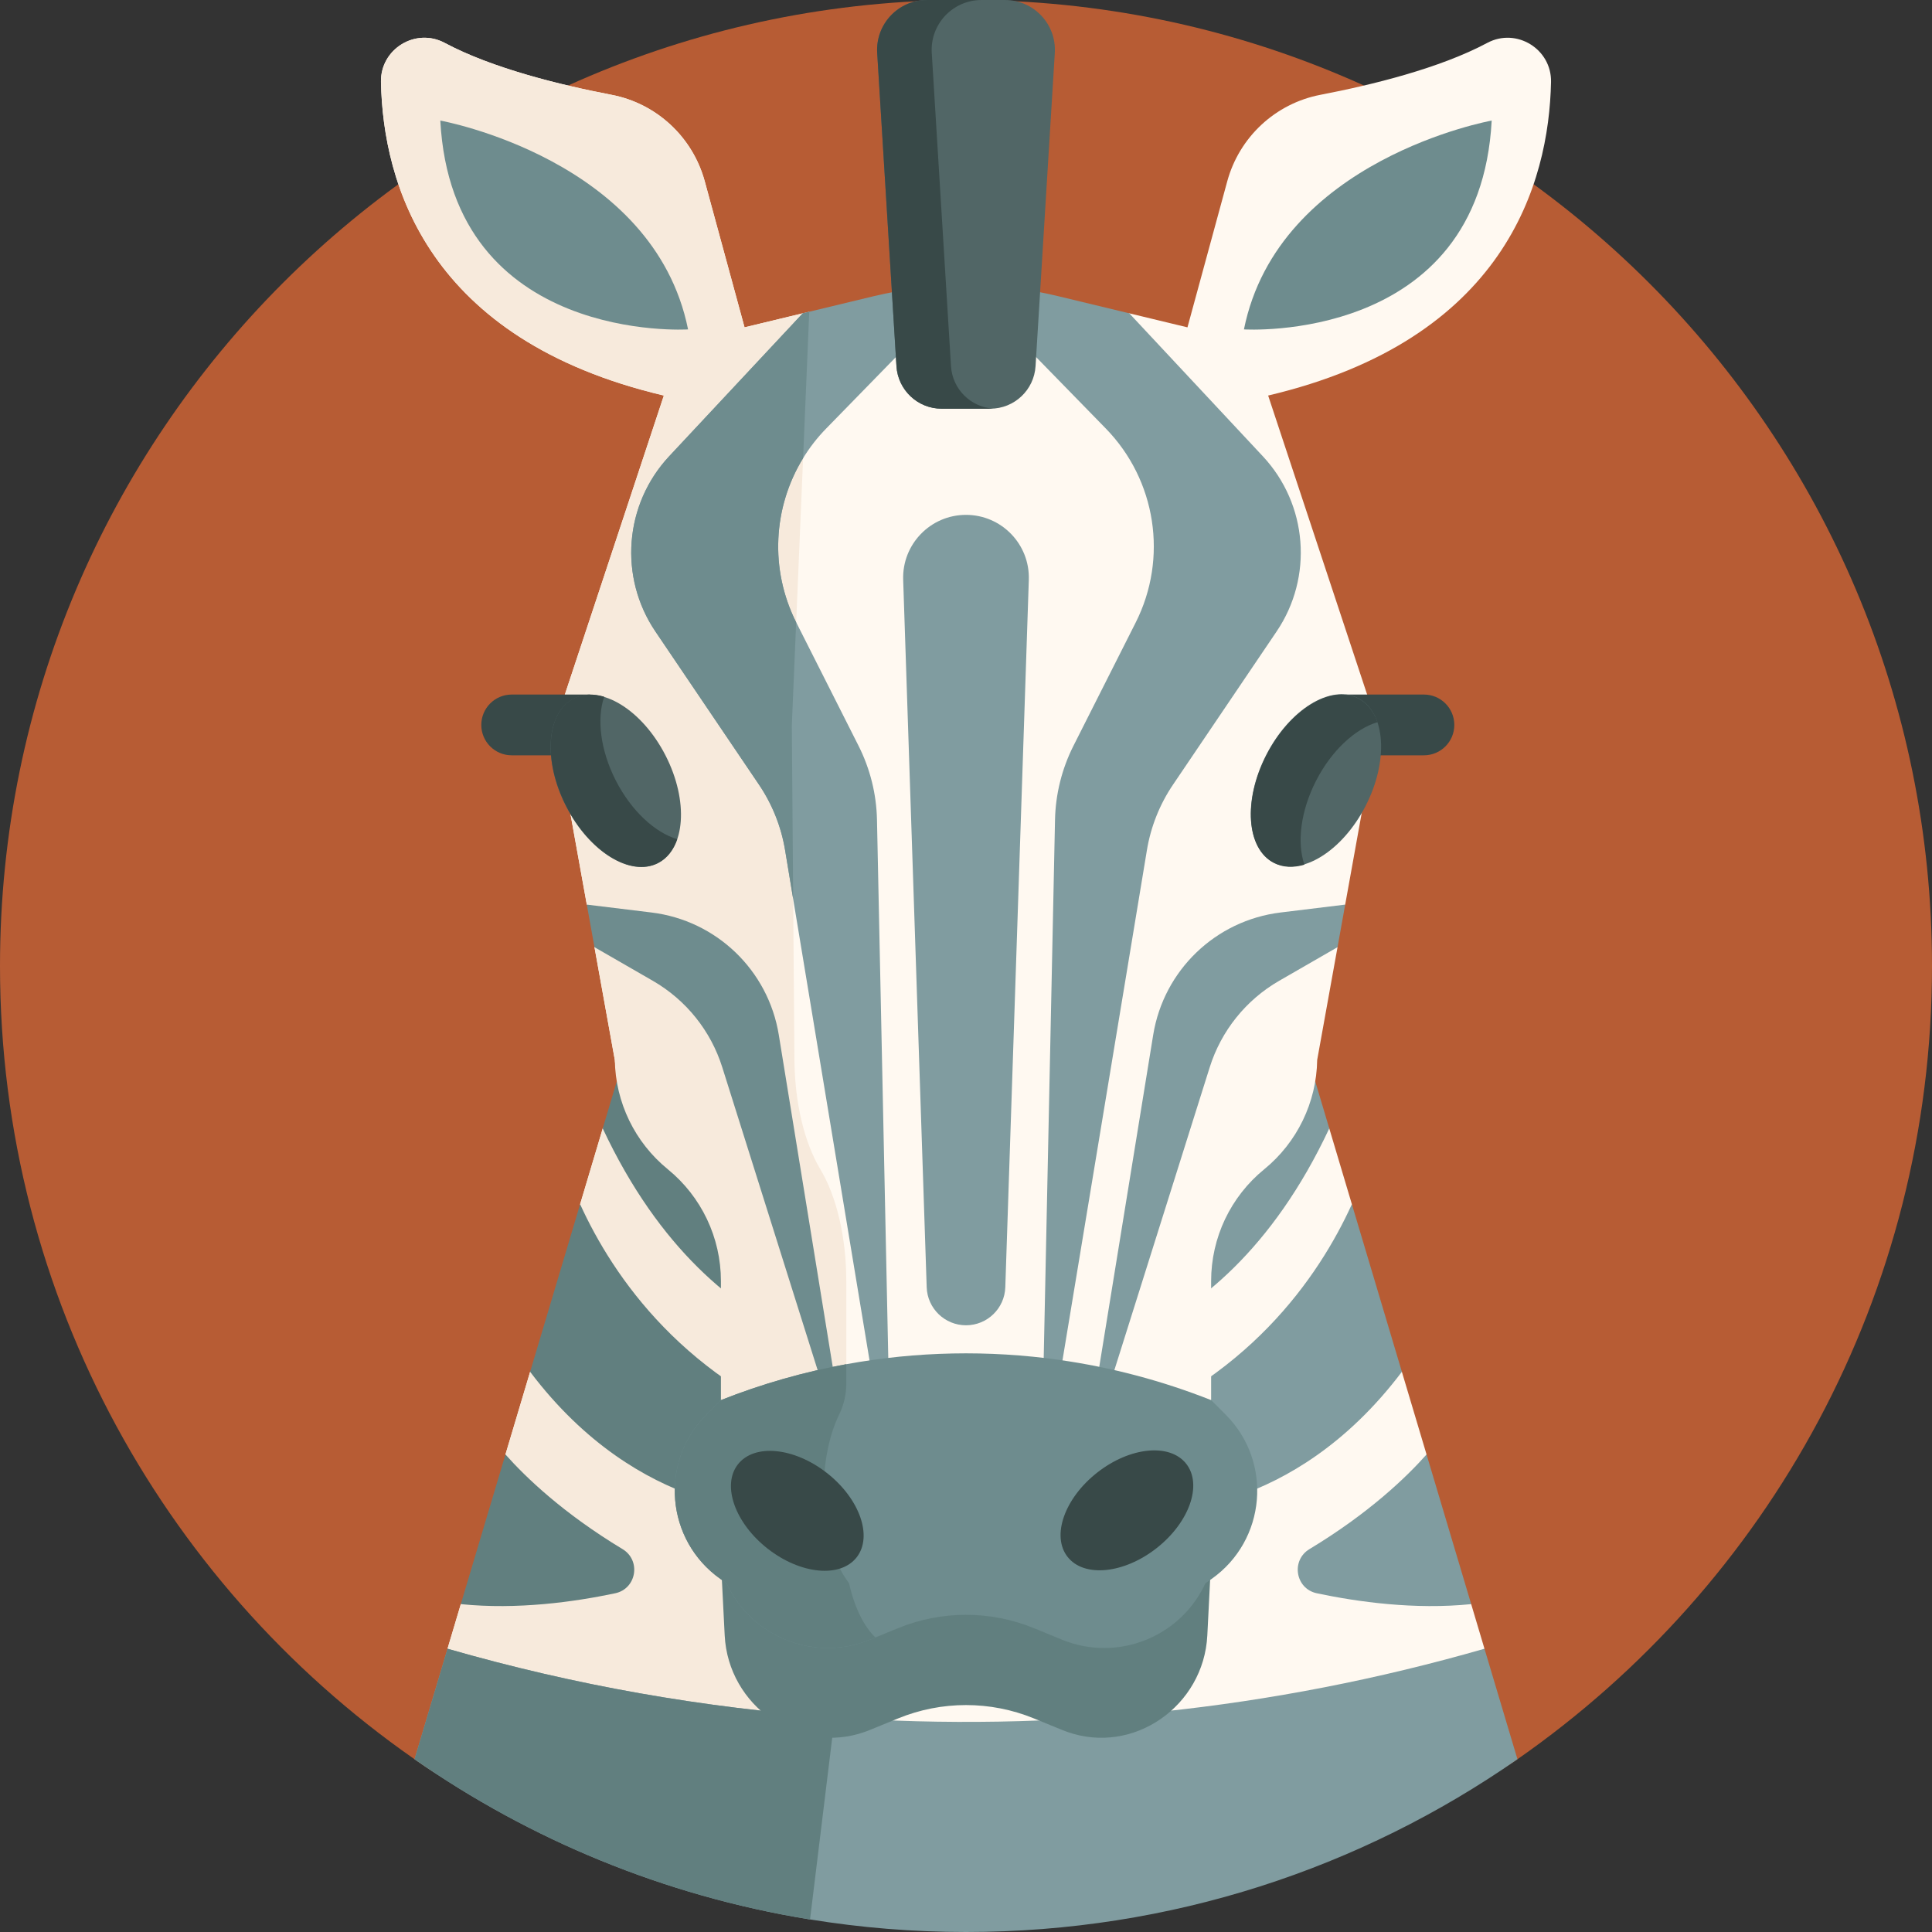
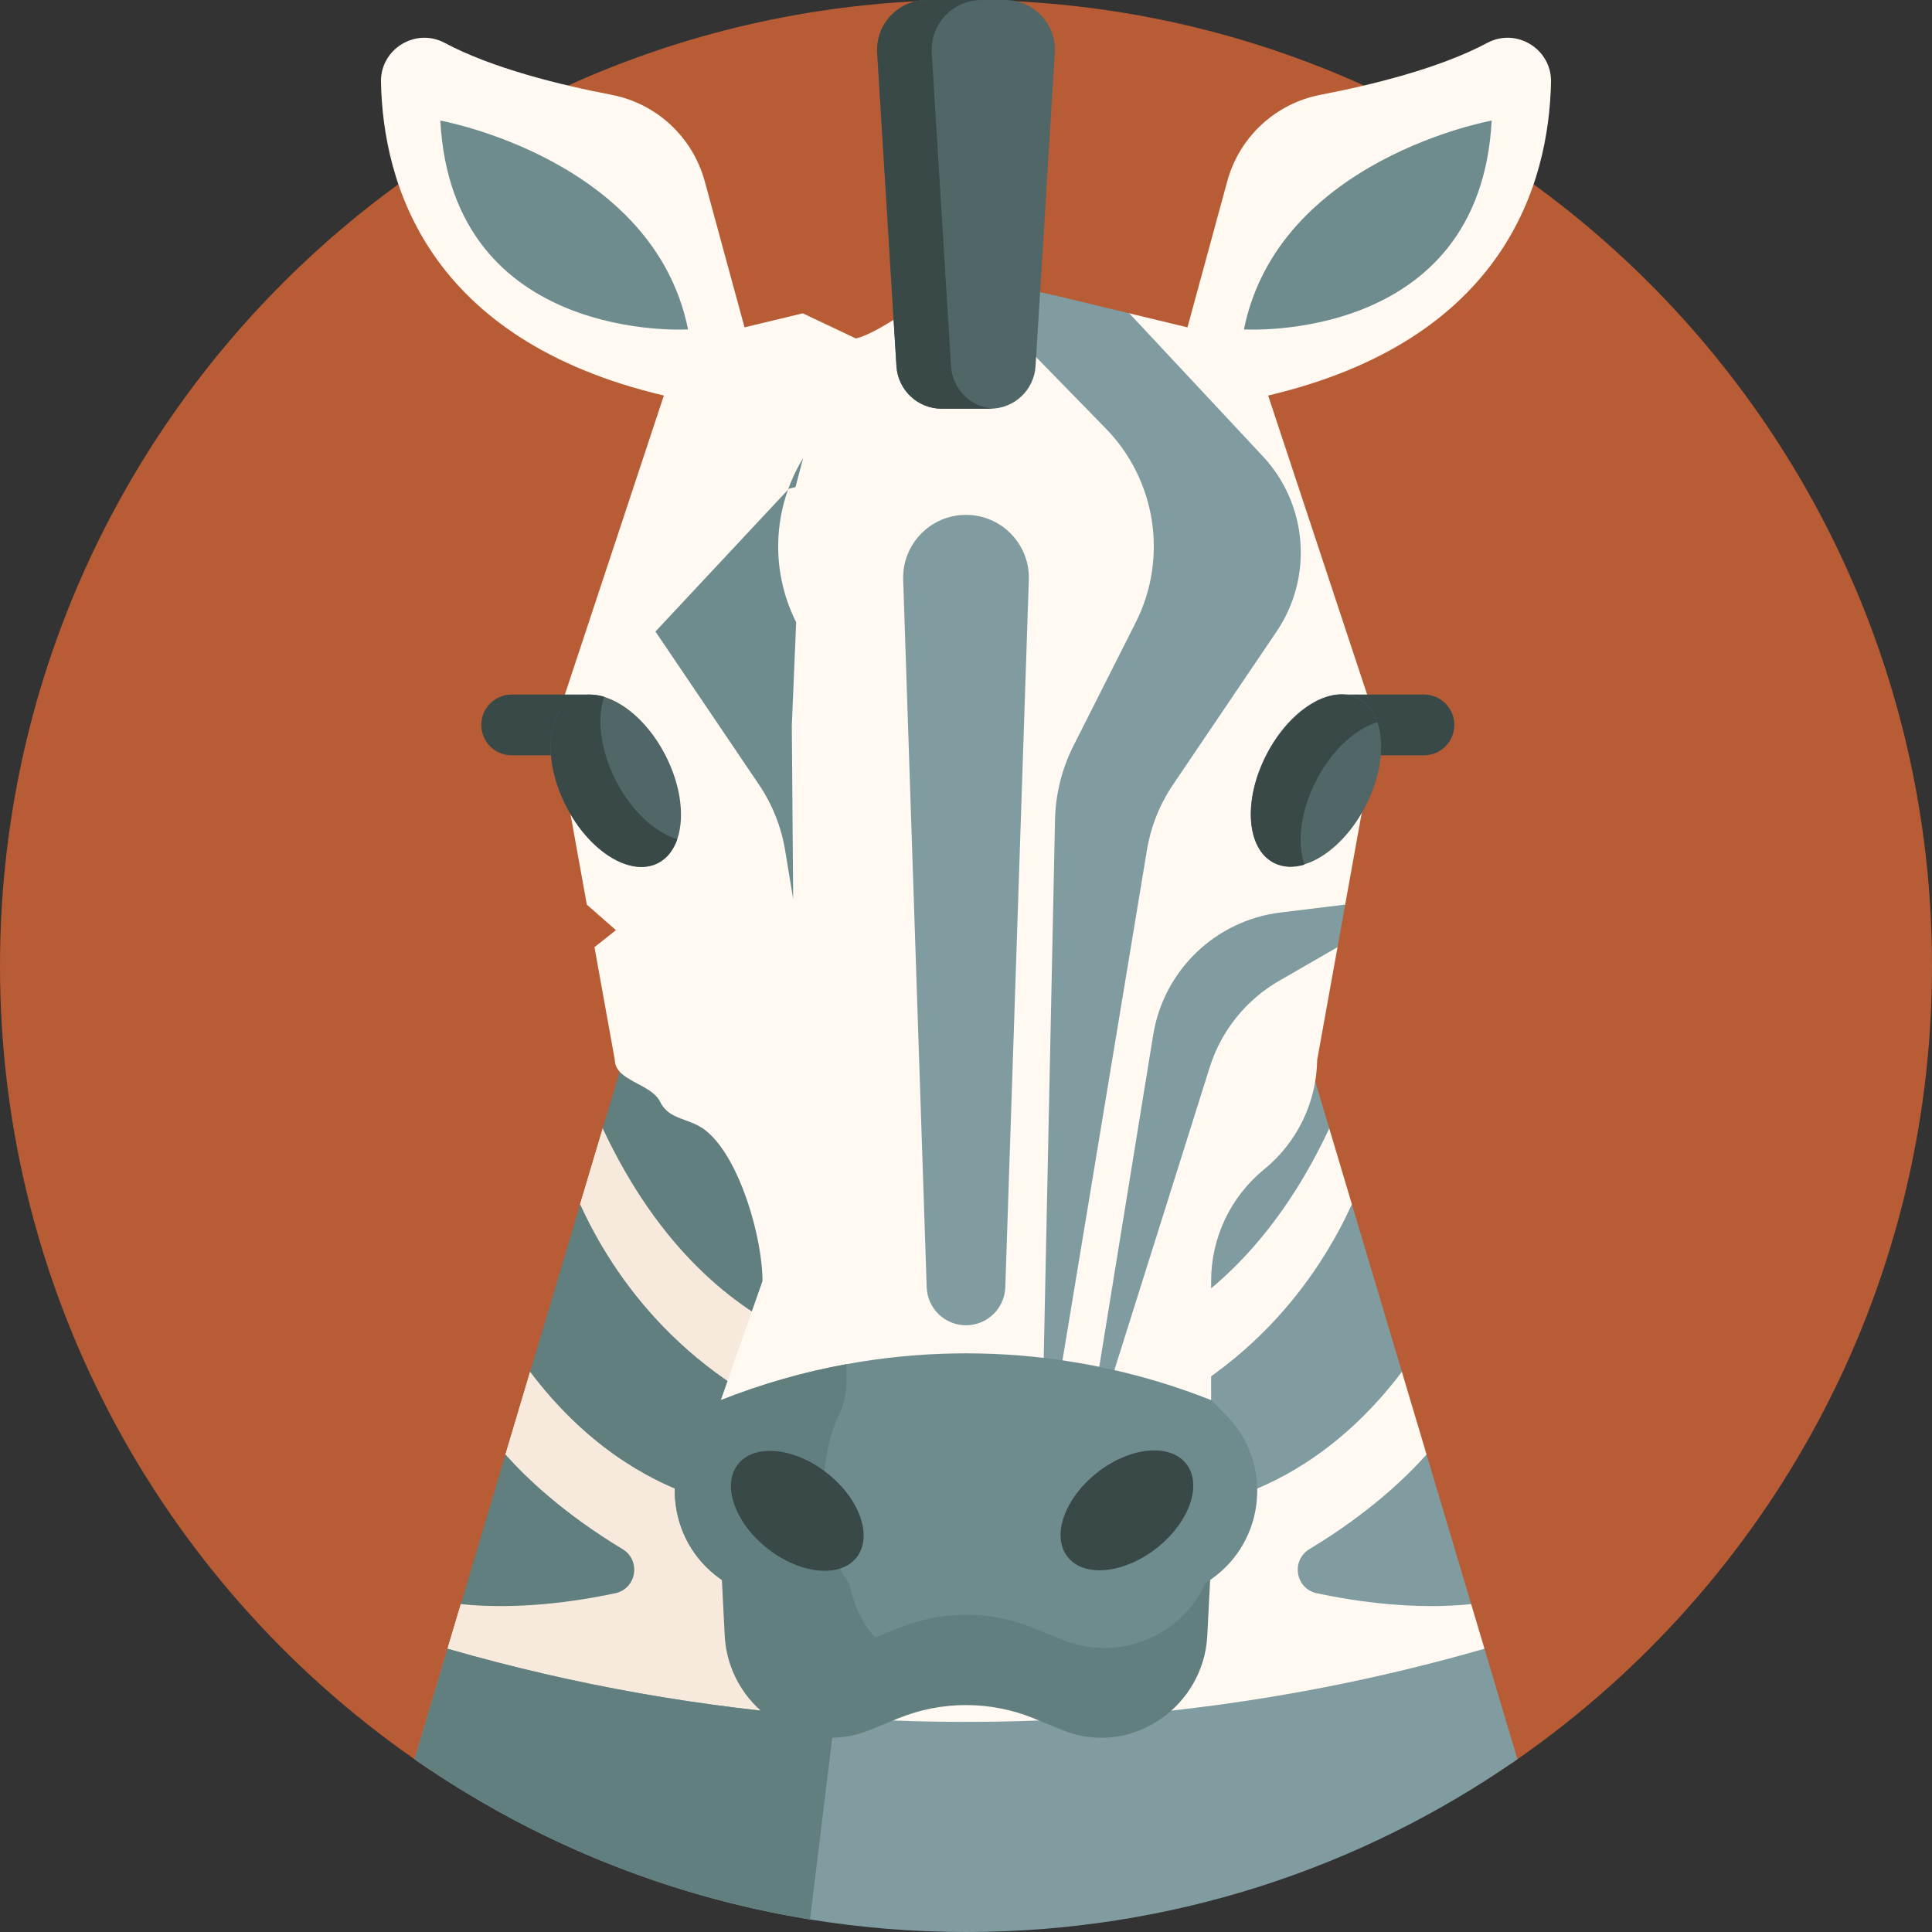
<svg xmlns="http://www.w3.org/2000/svg" id="Capa_1" enable-background="new 0 0 512 512" height="512" viewBox="0 0 512 512" width="512">
  <rect x="0" y="0" width="512" height="512" fill="#333333" stroke="none" />
  <g>
    <path d="m512 256c0 87.057-43.455 163.964-109.857 210.214-41.439 28.863-91.814-16.826-146.143-16.826-53.019 0-102.274 46.494-143.132 18.891-68.096-46.005-112.868-123.913-112.868-212.279 0-141.385 114.615-256 256-256s256 114.615 256 256z" fill="#b75c34" />
    <path d="m384.843 454.753c-41.44 28.86-74.513 46.023-128.843 46.023s-86.093-10.105-127.533-38.965l-3.388-11.281-6.479-13.6 3.522-11.82 21.31-8.72-9.48-30.94 6.538-21.911 22.125-2.703-8.874-41.707 5.994-20.089 19.086-27.818 152.941-1.412 20.509 29.228 5.99 20.09-1.77 34.541 15.02 9.87 6.54 21.91-6.54 25.437 18.37 14.223 3.52 11.82-5.733 11.046z" fill="#fff9f1" />
    <path d="m371.51 363.54c-29.27 38.77-65.04 36.81-65.04 36.81s-79.45 2.3-15.72-20.05c39.71-13.93 58.78-41.99 67.51-61.17z" fill="#809ca0" />
    <path d="m352.27 299.04c-30.18 64.46-79.88 61.73-79.88 61.73s-79.45 2.3-15.71-20.05c51.59-18.09 68.33-60.06 72.84-75.38h12.69z" fill="#809ca0" />
    <path d="m244.37 265.34-27.412 224.583-2.288 9.441c-38.5-6.24-58.881-22.102-89.591-43.482l-6.483-18.953 3.526-11.818 13.686-16.664-1.854-22.996 6.537-21.911 15.018-12.01-1.768-32.4 5.994-20.089 19.085-27.818z" fill="#f7eadc" />
    <path d="m140.49 363.54c29.27 38.77 65.04 36.81 65.04 36.81s79.45 2.3 15.72-20.05c-39.71-13.93-58.78-41.99-67.51-61.17z" fill="#617f7f" />
    <path d="m159.73 299.04c30.18 64.46 79.88 61.73 79.88 61.73s79.45 2.3 15.71-20.05c-51.59-18.09-68.33-60.06-72.84-75.38h-12.69z" fill="#617f7f" />
    <path d="m402.14 466.21c-41.44 28.86-91.81 45.79-146.14 45.79-14.07 0-27.88-1.14-41.33-3.33-.12-.02-.23-.04-.35-.05-38.36-6.28-73.85-21.09-104.46-42.41l6.01-20.14 2.73-9.14c33.62 9.69 68.02 15.74 102.61 18.17 57.75 4.06 116.04-2 172.19-18.17l2.73 9.14z" fill="#809ca0" />
    <path d="m221.21 455.1-6.54 53.57c-.12-.02-.23-.04-.35-.05-38.36-6.28-73.85-21.09-104.46-42.41l6.01-20.14 2.73-9.14c33.62 9.69 68.02 15.74 102.61 18.17z" fill="#617f7f" />
    <g>
      <path d="m321.094 410.808-1.144 22.606c-.945 18.666-19.508 31.773-37.132 25.553-.461-.163-.92-.337-1.376-.524l-7.434-3.042c-11.54-4.722-24.474-4.722-36.014 0l-7.434 3.042c-.457.187-.916.362-1.376.524-17.625 6.22-36.188-6.886-37.132-25.553l-1.144-22.606z" fill="#617f7f" />
      <path d="m336.07 104.82 28.97 87.5-8.55 47.41-8.217 7.329 6.187 3.951-5.39 29.88c-.18 11.26-5.32 21.87-14.05 28.99-4.45 3.62-7.96 8.16-10.37 13.21-2.4 5.06-3.69 10.65-3.69 16.39v31.55l.02.02-.03-.01c-9.56 4.5-20 7.12-30.79 8.44-.56.07-1.12.13-1.68.19-3.38.37-6.79.62-10.21.76-.71.03-1.41.06-2.11.07-13.62.39-27.42-.83-40.38-2.56-.85-.11-1.69-.23-2.52-.35-3.52-.49-6.97-1.01-10.33-1.54-.77-.12-1.53-.24-2.28-.36-11.17-1.79-21.3-3.63-29.59-4.65l-.02-.01 11.027-31.55c0-11.48-6.009-32.528-14.909-39.778-4.36-3.56-9.796-2.729-12.196-7.679s-11.941-5.504-12.031-11.133l-5.39-29.88 5.678-4.516-7.708-6.764-8.55-47.41 28.97-87.5c-62.78-14.8-74.41-56.27-74.97-83.08-.18-8.75 9.17-14.5 16.89-10.38 12.59 6.73 30.59 11.15 44.21 13.76 11.94 2.29 21.52 11.21 24.71 22.94l10.54 38.69 15.43-3.72 14.08 6.665c8.06-1.95 20.95-14.105 29.18-14.105s20.736 11.402 28.796 13.352l14.464-5.912h.01l15.42 3.72 10.54-38.69c3.19-11.73 12.77-20.65 24.71-22.94 13.62-2.61 31.62-7.03 44.21-13.76 7.72-4.12 17.07 1.63 16.89 10.38-.561 26.81-12.191 68.28-74.971 83.08z" fill="#fff9f1" />
      <path d="m377.357 200.165h-20.867v-16.102h20.867c4.446 0 8.051 3.605 8.051 8.051 0 4.446-3.605 8.051-8.051 8.051z" fill="#384948" />
-       <path d="m191.051 371.04v-31.56c0-11.48-5.17-22.35-14.06-29.6-4.37-3.56-7.84-7.98-10.24-12.93s-3.73-10.42-3.82-16.05l-5.389-29.89 5.677-4.516-7.71-6.764-8.548-47.409 28.971-87.502c-62.78-14.8-74.41-56.26-74.97-83.08-.18-8.75 9.17-14.5 16.89-10.37 12.6 6.73 30.59 11.14 44.21 13.76 11.94 2.28 21.52 11.2 24.71 22.93l10.54 38.69 17.15-4.14-4.62 109.71.69 88.58c.05 5.63.69 11.1 1.87 16.05 1.17 4.95 2.86 9.37 5 12.93 4.34 7.25 6.87 18.12 6.87 29.6v27.271" fill="#f7eadc" />
      <path d="m135.6 200.165h20.867v-16.102h-20.867c-4.447 0-8.051 3.605-8.051 8.051 0 4.446 3.605 8.051 8.051 8.051z" fill="#384948" />
      <g>
        <ellipse cx="163.218" cy="206.891" fill="#516666" rx="14.802" ry="24.495" transform="matrix(.89 -.456 .456 .89 -76.41 97.243)" />
        <path d="m179.476 222.395c-.984 2.849-2.691 5.068-5.085 6.295-7.278 3.731-18.174-3.008-24.346-15.047s-5.283-24.82 1.995-28.551c2.393-1.227 5.192-1.317 8.08-.453-2.001 5.783-1.04 14.185 3.096 22.252s10.397 13.753 16.26 15.504z" fill="#384948" />
      </g>
      <g>
        <ellipse cx="348.782" cy="206.891" fill="#516666" rx="24.495" ry="14.802" transform="matrix(.456 -.89 .89 .456 5.56 422.881)" />
        <path d="m365.04 191.387c-.984-2.849-2.691-5.068-5.085-6.295-7.278-3.731-18.174 3.008-24.346 15.047s-5.283 24.82 1.995 28.551c2.393 1.227 5.192 1.317 8.08.453-2.001-5.783-1.04-14.185 3.096-22.252 4.136-8.068 10.397-13.753 16.26-15.504z" fill="#384948" />
      </g>
      <path d="m256 351.213c-5.621 0-10.23-4.458-10.417-10.076l-6.232-187.481c-.313-9.411 7.232-17.211 16.648-17.211 9.417 0 16.961 7.8 16.648 17.211l-6.232 187.481c-.185 5.618-4.794 10.076-10.415 10.076z" fill="#809ca0" />
      <g fill="#6e8c8e">
        <path d="m116.687 31.955s56.547 10.165 65.657 55.341c0 0-62.494 3.953-65.657-55.341z" />
        <path d="m395.313 31.955s-56.547 10.165-65.656 55.341c-.001 0 62.493 3.953 65.656-55.341z" />
      </g>
      <path d="m356.49 239.73-2.03 11.28-15.48 8.92c-8.79 5.07-15.35 13.24-18.39 22.91l-30.43 96.64-3.41 10.82 1.73-10.63 17.13-105.41c2.78-17.12 16.53-30.34 33.75-32.44z" fill="#809ca0" />
      <path d="m338.3 167.37-27.43 40.56c-3.54 5.23-5.9 11.16-6.93 17.39l-25.67 155.11-2.41 14.58.3-14.51 3.43-163.24c.14-6.82 1.82-13.53 4.89-19.62l16.48-32.64c8.63-17.08 5.45-37.75-7.92-51.45l-37.04-37.96c8.23 0 16.46.97 24.52 2.92l18.74 4.52h.01l35.38 37.87c11.91 12.74 13.43 32.03 3.65 46.47z" fill="#809ca0" />
-       <path d="m225.25 390.3-4.6-14.61-29.24-92.85c-3.04-9.67-9.6-17.84-18.39-22.91l-15.48-8.92-2.03-11.28 17.13 2.09c17.22 2.1 30.97 15.32 33.75 32.44l16.54 101.79z" fill="#6e8c8e" />
-       <path d="m235.78 377.94.36 17.07-2.88-17.42-23.06-139.35-2.14-12.92c-1.03-6.23-3.39-12.16-6.93-17.39l-27.43-40.56c-9.77-14.44-8.26-33.73 3.65-46.47l35.39-37.87 1.72-.41v-.01l17.02-4.1c8.06-1.95 16.29-2.92 24.52-2.92l-37.04 37.96c-2.37 2.42-4.42 5.07-6.13 7.87-7.98 13.01-8.89 29.45-1.84 43.49.02.03.03.06.05.09l16.48 32.64c3.07 6.09 4.75 12.8 4.89 19.62z" fill="#809ca0" />
      <path d="m321.09 418.43-1.65 1.17c-4.98 10.75-15.64 17.14-26.83 17.14-3.73 0-7.51-.71-11.17-2.21l-7.43-3.05c-11.54-4.72-24.48-4.72-36.02 0l-6 2.46-1.43.59c-14.62 5.98-31.36-.6-38-14.93l-1.65-1.17c-14.47-10.23-16.25-31.02-3.72-43.54l3.85-3.86.02.01c10.81-4.28 21.93-7.45 33.21-9.51 18.65-3.42 37.72-3.79 56.47-1.14 13.67 1.94 27.17 5.49 40.21 10.65l.03.01 3.83 3.84c12.53 12.52 10.75 33.31-3.72 43.54z" fill="#6e8c8e" />
      <path d="m231.99 433.94-1.43.59c-14.62 5.98-31.36-.6-38-14.93l-1.65-1.17c-14.47-10.23-16.25-31.02-3.72-43.54l3.85-3.86.02.01c10.81-4.28 21.93-7.45 33.21-9.51v5.22c0 2.82-.65 5.61-1.89 8.14-2.75 5.63-4.09 12.92-4.09 20.18 0 8.89 2.02 17.73 5.91 23.36l.81 1.17c1.48 6.56 4 11.49 6.98 14.34z" fill="#617f7f" />
      <ellipse cx="211.289" cy="400.321" fill="#384948" rx="12.736" ry="19.982" transform="matrix(.617 -.787 .787 .617 -234.128 319.672)" />
      <ellipse cx="298.612" cy="400.321" fill="#384948" rx="19.982" ry="12.736" transform="matrix(.787 -.617 .617 .787 -183.362 269.448)" />
-       <path d="m212.83 121.42c-7.98 13.01-8.89 29.45-1.84 43.49l-1.15 27.41.36 45.92-2.14-12.92c-1.03-6.23-3.39-12.16-6.93-17.39l-27.43-40.56c-9.77-14.44-8.26-33.73 3.65-46.47l35.39-37.87 1.72-.41z" fill="#6e8c8e" />
+       <path d="m212.83 121.42c-7.98 13.01-8.89 29.45-1.84 43.49l-1.15 27.41.36 45.92-2.14-12.92c-1.03-6.23-3.39-12.16-6.93-17.39l-27.43-40.56l35.39-37.87 1.72-.41z" fill="#6e8c8e" />
    </g>
    <path d="m389.88 425.11c-14.96 1.52-30.07-.58-40.92-2.88-5.66-1.2-6.9-8.71-1.94-11.7 15.76-9.51 25.66-19.03 31.03-25.08l9.23 30.94z" fill="#809ca0" />
    <path d="m122.12 425.11c14.96 1.52 30.07-.58 40.92-2.88 5.66-1.2 6.9-8.71 1.94-11.7-15.76-9.51-25.66-19.03-31.03-25.08l-9.23 30.94z" fill="#617f7f" />
    <path d="m266.347 0h-20.694c-7.616 0-13.655 6.422-13.188 14.023l5.102 83.01c.389 6.335 5.64 11.273 11.987 11.273h12.891c6.347 0 11.598-4.938 11.987-11.273l5.102-83.01c.468-7.601-5.571-14.023-13.187-14.023z" fill="#516666" />
    <path d="m263.225 108.283c-.26.02-.52.03-.78.03h-12.89c-6.34 0-11.59-4.94-11.98-11.28l-5.11-83.01c-.46-7.6 5.58-14.02 13.19-14.02h14.45c-7.61 0-13.65 6.42-13.18 14.02l5.1 83.01c.37 6.08 5.21 10.87 11.2 11.25z" fill="#384948" />
  </g>
</svg>